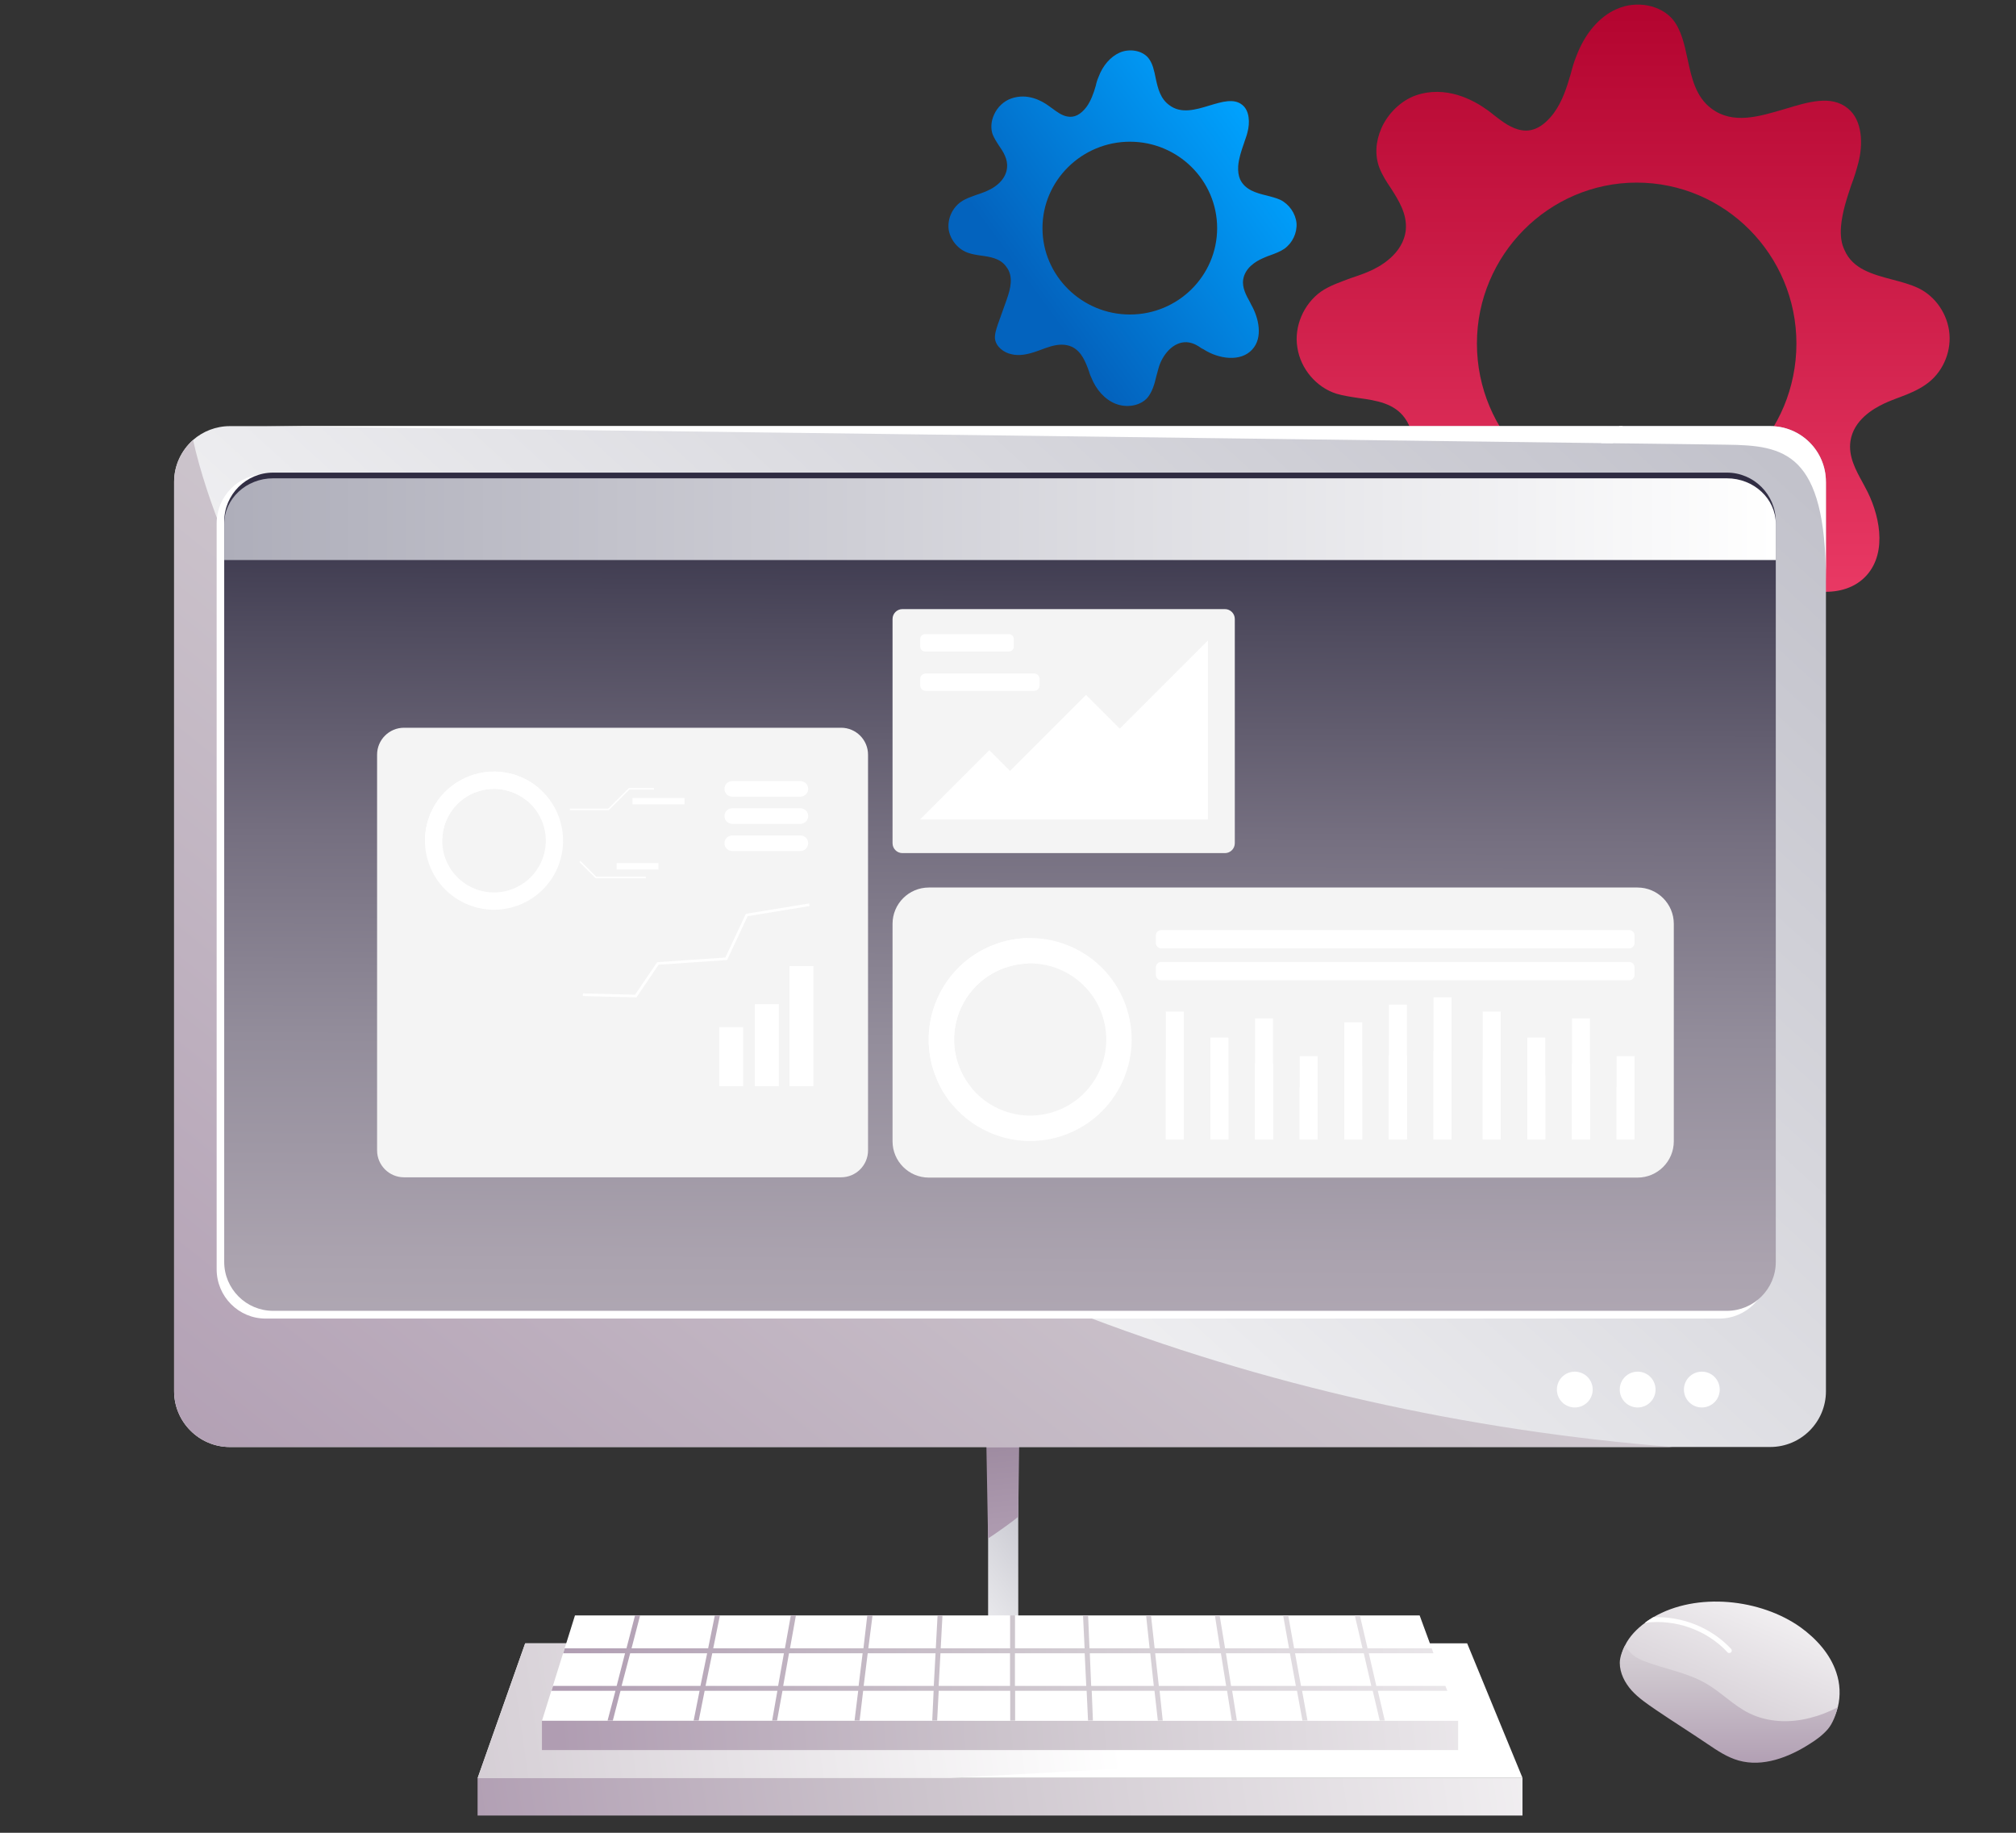
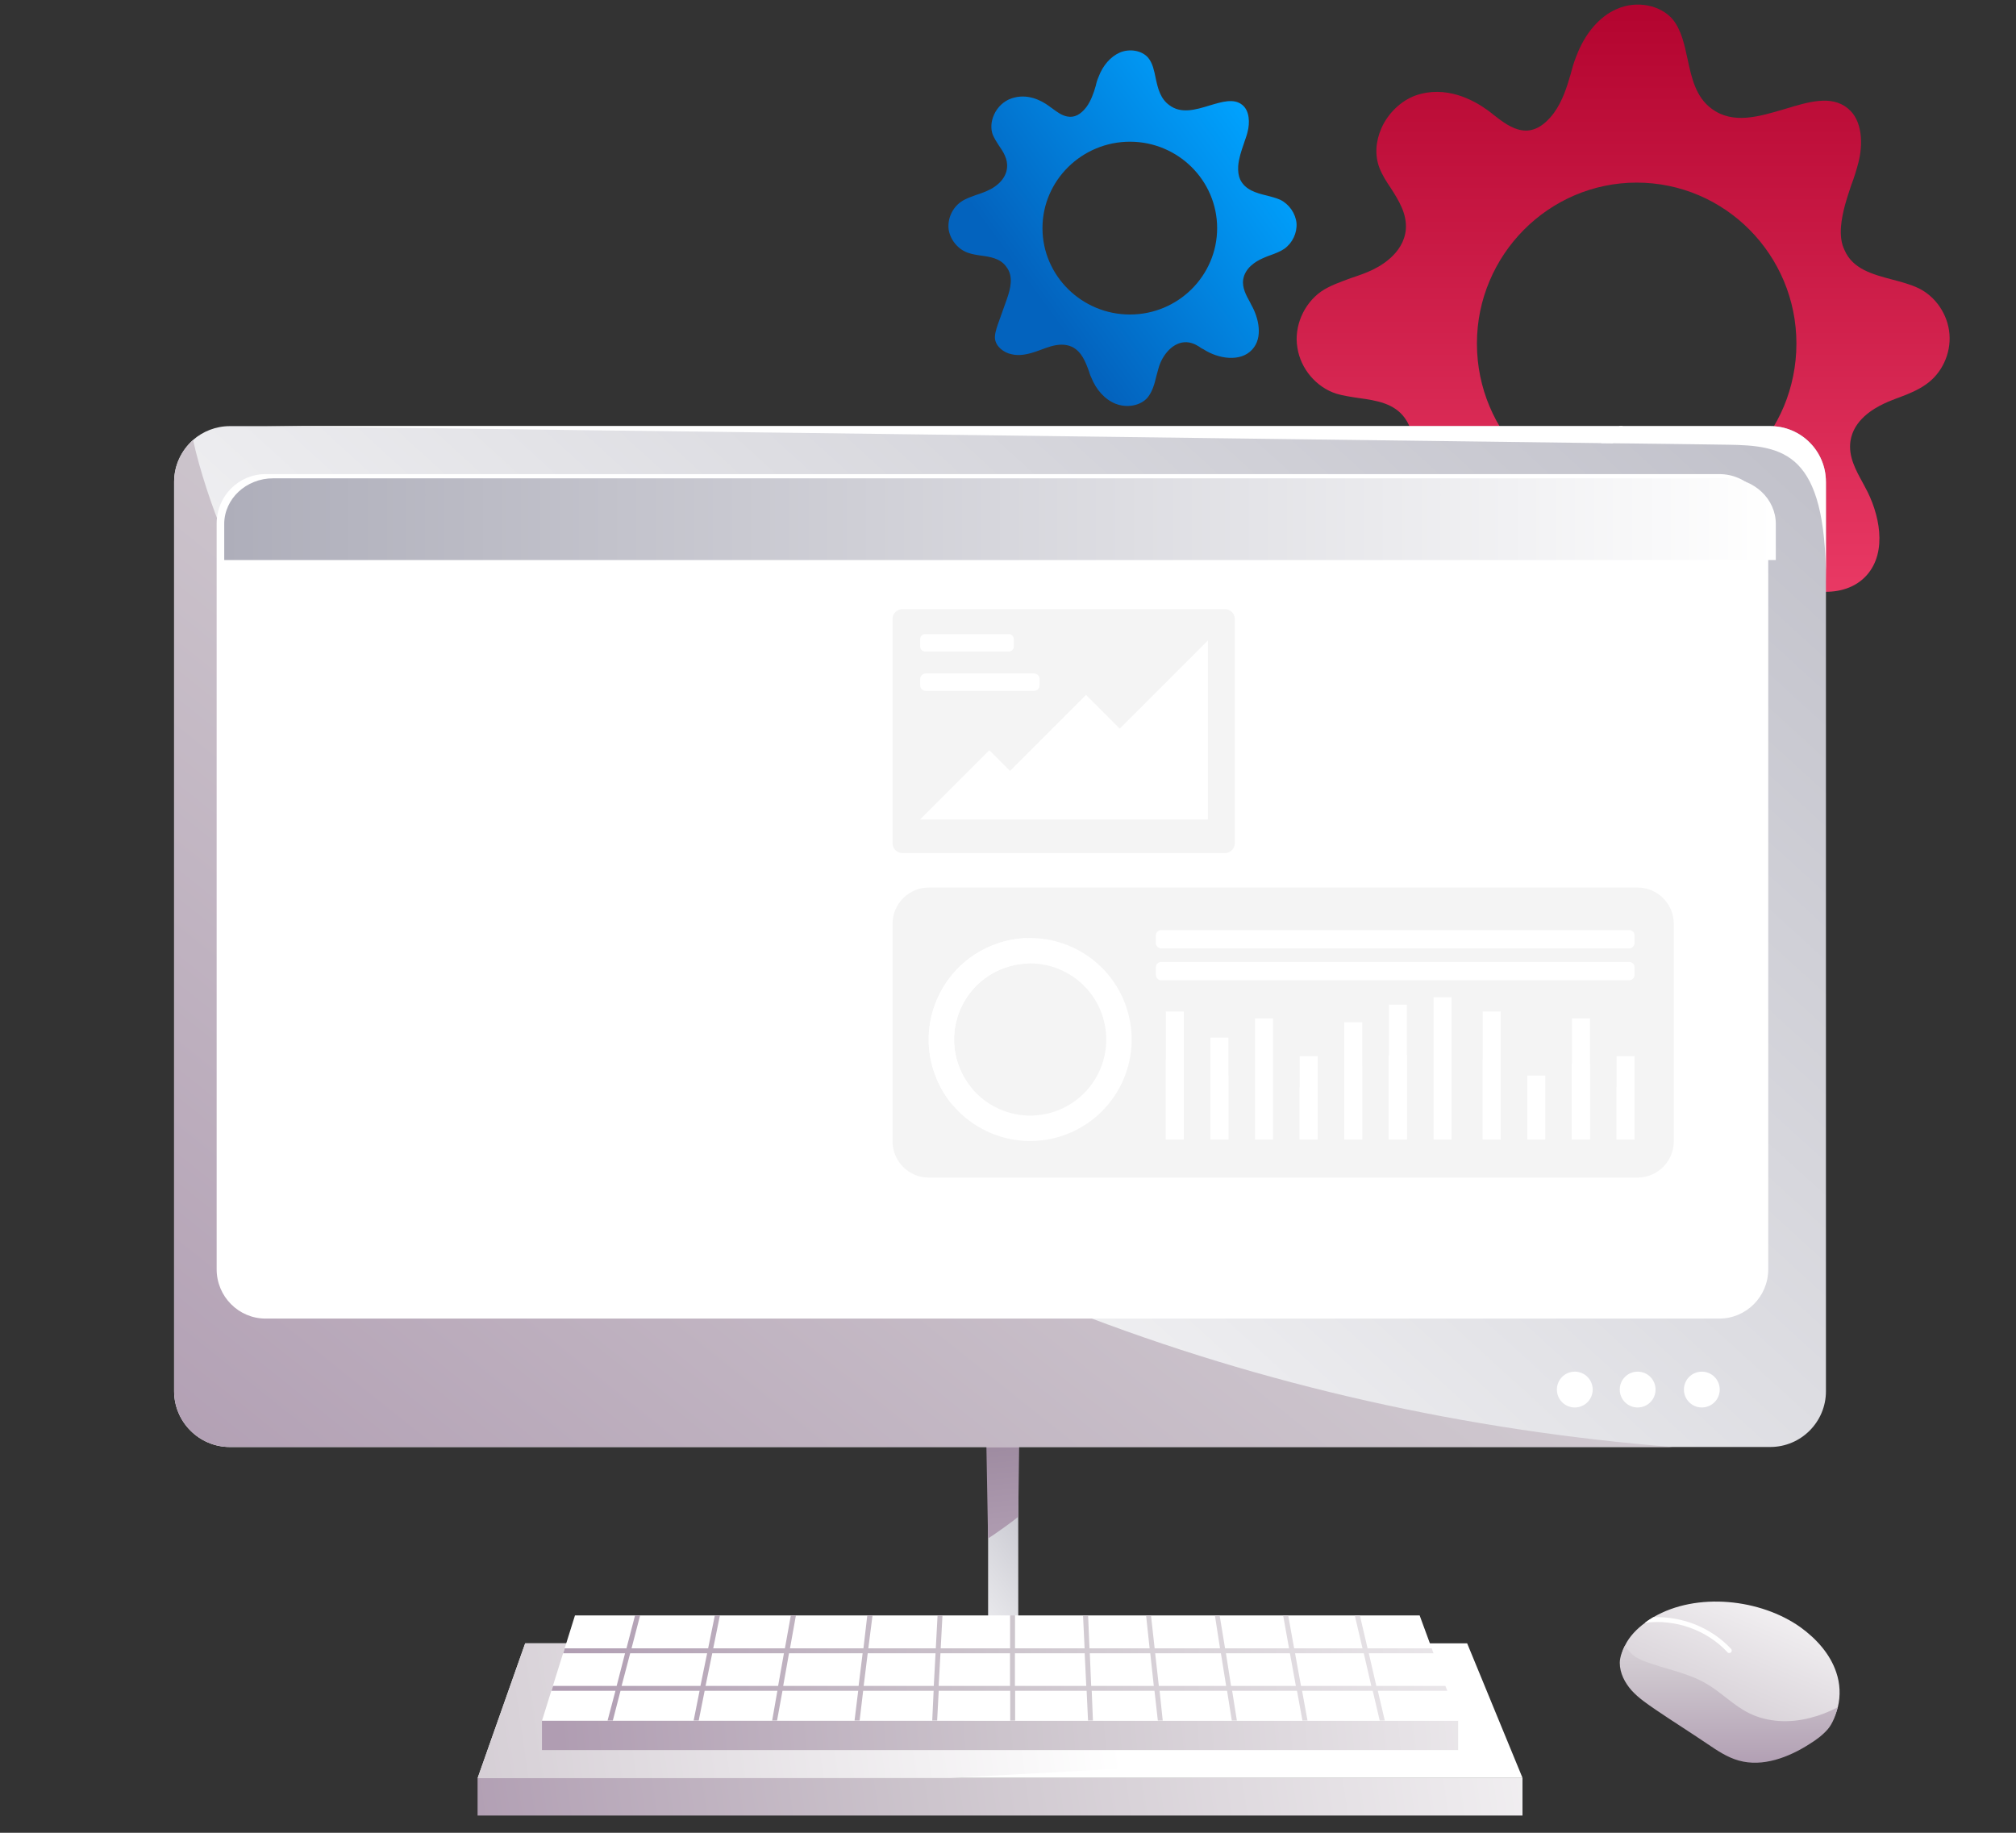
<svg xmlns="http://www.w3.org/2000/svg" width="440" height="400" viewBox="0 0 440 400" fill="none">
  <rect x="0" y="0" width="440" height="400" fill="#333333" stroke="none" />
  <path d="M418.597 62.842C418.19 62.645 417.757 62.47 417.309 62.299C416.86 62.135 416.401 61.98 415.926 61.831C415.45 61.688 414.97 61.549 414.479 61.411C413.988 61.278 413.492 61.145 413.001 61.017C411.945 60.736 410.879 60.454 409.849 60.124C408.815 59.794 407.817 59.416 406.888 58.948C405.964 58.475 405.114 57.911 404.38 57.199C403.647 56.491 403.034 55.64 402.585 54.597C402.411 54.252 402.269 53.88 402.147 53.491C402.031 53.103 401.936 52.688 401.873 52.257C401.809 51.821 401.772 51.369 401.762 50.89C401.751 50.411 401.762 49.917 401.809 49.396C401.873 48.614 401.989 47.837 402.137 47.071C402.285 46.3 402.469 45.539 402.67 44.789C402.876 44.034 403.103 43.289 403.335 42.555C403.567 41.821 403.81 41.093 404.048 40.38C404.201 39.992 404.343 39.593 404.486 39.194C404.628 38.795 404.76 38.391 404.887 37.981C405.014 37.577 405.141 37.167 405.257 36.752C405.373 36.343 405.489 35.928 405.595 35.518C405.853 34.519 406.043 33.444 406.128 32.343C406.212 31.247 406.196 30.13 406.048 29.056C405.895 27.982 405.61 26.955 405.162 26.029C404.708 25.104 404.09 24.285 403.272 23.636C402.369 22.897 401.377 22.445 400.321 22.2C399.265 21.955 398.141 21.923 396.963 22.03C395.791 22.136 394.567 22.386 393.315 22.705C392.064 23.024 390.782 23.418 389.493 23.806C388.095 24.216 386.69 24.636 385.297 24.976C383.903 25.317 382.525 25.577 381.174 25.684C379.822 25.785 378.503 25.732 377.23 25.428C375.958 25.131 374.728 24.588 373.567 23.721C372.706 23.093 371.999 22.354 371.413 21.54C370.827 20.727 370.357 19.828 369.972 18.886C369.586 17.945 369.275 16.95 369.016 15.939C368.752 14.929 368.53 13.897 368.314 12.881C368.14 12.078 367.971 11.28 367.781 10.503C367.591 9.722 367.385 8.961 367.142 8.232C366.899 7.498 366.625 6.796 366.292 6.137C365.965 5.477 365.58 4.86 365.131 4.296C364.466 3.493 363.637 2.828 362.697 2.307C361.763 1.786 360.723 1.419 359.63 1.206C358.537 0.993 357.397 0.945 356.257 1.062C355.116 1.185 353.982 1.477 352.905 1.951C351.939 2.36 351.009 2.908 350.138 3.578C349.267 4.243 348.449 5.025 347.694 5.913C346.939 6.796 346.253 7.78 345.641 8.849C345.028 9.918 344.49 11.067 344.036 12.28C343.904 12.583 343.788 12.892 343.677 13.205C343.566 13.519 343.466 13.838 343.365 14.158C343.265 14.477 343.175 14.801 343.086 15.126C342.996 15.45 342.911 15.774 342.827 16.099C342.61 16.838 342.389 17.578 342.151 18.317C341.914 19.056 341.655 19.796 341.365 20.519C341.074 21.248 340.752 21.96 340.383 22.657C340.013 23.354 339.601 24.029 339.126 24.684C338.567 25.423 338.002 26.051 337.432 26.572C336.862 27.093 336.281 27.508 335.695 27.817C335.109 28.125 334.512 28.327 333.911 28.428C333.309 28.529 332.691 28.524 332.068 28.412C331.53 28.327 331.002 28.168 330.485 27.96C329.967 27.747 329.46 27.487 328.959 27.189C328.457 26.891 327.966 26.556 327.481 26.205C326.995 25.854 326.515 25.487 326.045 25.115C325.939 25.029 325.823 24.934 325.707 24.838C325.591 24.742 325.47 24.646 325.343 24.551C325.221 24.455 325.095 24.354 324.963 24.258C324.836 24.163 324.704 24.072 324.577 23.982C323.822 23.439 322.883 22.827 321.79 22.248C320.697 21.668 319.457 21.131 318.1 20.726C316.743 20.328 315.276 20.067 313.729 20.051C312.182 20.035 310.567 20.269 308.909 20.854C308.133 21.136 307.373 21.514 306.65 21.976C305.927 22.439 305.235 22.982 304.591 23.599C303.952 24.21 303.361 24.891 302.838 25.625C302.316 26.359 301.867 27.146 301.503 27.971C301.181 28.71 300.927 29.45 300.743 30.194C300.563 30.933 300.452 31.673 300.415 32.407C300.378 33.141 300.415 33.864 300.521 34.572C300.632 35.279 300.811 35.976 301.07 36.646C301.223 37.034 301.392 37.423 301.582 37.8C301.772 38.178 301.973 38.556 302.189 38.923C302.405 39.29 302.632 39.657 302.859 40.013C303.092 40.369 303.329 40.72 303.562 41.071C303.994 41.742 304.427 42.428 304.834 43.13C305.24 43.832 305.62 44.55 305.937 45.289C306.254 46.034 306.513 46.8 306.671 47.598C306.829 48.396 306.898 49.225 306.829 50.092C306.703 51.438 306.27 52.624 305.663 53.667C305.056 54.704 304.264 55.597 303.419 56.353C302.574 57.108 301.672 57.72 300.838 58.209C300.003 58.693 299.233 59.055 298.652 59.294C298.351 59.427 298.045 59.55 297.734 59.672C297.422 59.794 297.111 59.911 296.789 60.023C296.472 60.135 296.15 60.246 295.828 60.358C295.506 60.47 295.184 60.576 294.862 60.682C294.281 60.901 293.7 61.113 293.125 61.326C292.55 61.544 291.985 61.762 291.43 61.996C290.876 62.23 290.338 62.475 289.815 62.746C289.292 63.017 288.796 63.31 288.321 63.634C287.376 64.305 286.531 65.118 285.808 66.033C285.085 66.948 284.483 67.959 284.029 69.033C283.57 70.108 283.258 71.24 283.105 72.389C282.952 73.544 282.963 74.714 283.158 75.863C283.332 77.012 283.675 78.129 284.161 79.182C284.647 80.23 285.28 81.214 286.03 82.102C286.78 82.985 287.64 83.767 288.59 84.416C289.54 85.064 290.58 85.58 291.678 85.926C292.043 86.032 292.428 86.134 292.819 86.224C293.215 86.314 293.621 86.394 294.033 86.469C294.45 86.543 294.872 86.618 295.295 86.681C295.722 86.751 296.15 86.814 296.583 86.878C297.528 87.006 298.488 87.144 299.428 87.325C300.368 87.506 301.292 87.735 302.168 88.048C303.044 88.362 303.878 88.766 304.633 89.293C305.393 89.82 306.074 90.479 306.655 91.304C307.32 92.234 307.753 93.234 308.001 94.277C308.249 95.319 308.307 96.404 308.239 97.516C308.17 98.628 307.97 99.761 307.684 100.904C307.405 102.043 307.04 103.186 306.655 104.314L305.752 106.915L304.85 109.516L303.947 112.117L303.044 114.718C302.891 115.196 302.738 115.68 302.59 116.175C302.442 116.67 302.305 117.17 302.194 117.675C302.083 118.18 301.994 118.686 301.941 119.191C301.893 119.696 301.883 120.201 301.925 120.701C302.01 121.611 302.289 122.457 302.712 123.228C303.134 123.994 303.699 124.685 304.353 125.292C305.008 125.893 305.758 126.403 306.544 126.818C307.331 127.233 308.16 127.536 308.978 127.733C309.754 127.909 310.556 128.004 311.39 128.026C312.23 128.047 313.101 127.999 314.014 127.871C314.927 127.749 315.888 127.547 316.896 127.281C317.905 127.01 318.966 126.669 320.085 126.26L320.344 126.153L320.602 126.047L320.861 125.941L321.12 125.834C321.785 125.595 322.466 125.345 323.152 125.106C323.838 124.866 324.53 124.637 325.232 124.435C325.929 124.233 326.636 124.063 327.344 123.946C328.051 123.824 328.764 123.755 329.471 123.755C329.793 123.755 330.12 123.771 330.453 123.802C330.785 123.834 331.118 123.888 331.451 123.957C331.783 124.026 332.116 124.116 332.448 124.228C332.781 124.34 333.108 124.467 333.43 124.622C334.375 125.079 335.183 125.685 335.885 126.398C336.582 127.111 337.173 127.93 337.685 128.808C338.197 129.685 338.63 130.621 339.015 131.573C339.401 132.525 339.739 133.488 340.061 134.424C340.124 134.642 340.198 134.855 340.267 135.057C340.341 135.265 340.414 135.462 340.488 135.658C340.562 135.855 340.641 136.041 340.71 136.227C340.784 136.414 340.853 136.589 340.916 136.765C341.433 138.11 342.051 139.371 342.758 140.541C343.466 141.706 344.258 142.78 345.123 143.738C345.989 144.695 346.929 145.546 347.926 146.27C348.924 146.993 349.98 147.589 351.078 148.046C352.303 148.567 353.586 148.887 354.863 149.014C356.141 149.147 357.418 149.083 358.643 148.844C359.862 148.605 361.029 148.19 362.085 147.605C363.135 147.02 364.08 146.264 364.856 145.355C365.374 144.748 365.807 144.094 366.187 143.397C366.561 142.701 366.878 141.967 367.158 141.201C367.438 140.435 367.681 139.642 367.908 138.828C368.135 138.015 368.346 137.18 368.557 136.334C368.641 135.988 368.731 135.642 368.816 135.291C368.905 134.946 368.99 134.6 369.085 134.249C369.175 133.903 369.27 133.557 369.37 133.206C369.47 132.861 369.57 132.515 369.676 132.164C370.109 130.818 370.716 129.494 371.466 128.286C372.215 127.074 373.113 125.973 374.121 125.074C375.129 124.175 376.243 123.473 377.436 123.063C378.629 122.654 379.902 122.537 381.211 122.797C381.686 122.882 382.135 123.015 382.573 123.175C383.006 123.334 383.423 123.526 383.829 123.739C384.23 123.951 384.621 124.18 385.006 124.419C385.386 124.659 385.756 124.898 386.125 125.137L386.3 125.244L386.474 125.35L386.648 125.457L386.822 125.563C388.395 126.584 390.159 127.435 392.001 128.052C393.843 128.669 395.754 129.058 397.628 129.143C399.503 129.228 401.329 129.02 402.997 128.441C404.665 127.866 406.17 126.93 407.4 125.563C408.561 124.26 409.316 122.76 409.744 121.148C410.171 119.542 410.272 117.824 410.134 116.095C409.997 114.367 409.612 112.622 409.073 110.957C408.535 109.292 407.833 107.713 407.057 106.303L406.93 106.064L406.803 105.824L406.671 105.585L406.545 105.346C406.18 104.675 405.795 103.979 405.436 103.266C405.077 102.548 404.739 101.814 404.465 101.053C404.19 100.293 403.979 99.516 403.868 98.713C403.757 97.91 403.747 97.085 403.874 96.24C404.048 95.112 404.438 94.107 404.966 93.219C405.494 92.33 406.165 91.559 406.883 90.894C407.606 90.229 408.377 89.665 409.126 89.203C409.871 88.74 410.588 88.368 411.19 88.086C411.47 87.953 411.75 87.83 412.03 87.708C412.309 87.586 412.594 87.469 412.88 87.357C413.165 87.245 413.455 87.134 413.745 87.022C414.036 86.91 414.331 86.804 414.632 86.692C415.15 86.495 415.656 86.304 416.147 86.102C416.643 85.9 417.124 85.692 417.599 85.469C418.074 85.245 418.533 85.011 418.987 84.756C419.441 84.501 419.88 84.224 420.312 83.921C421.194 83.314 421.981 82.586 422.656 81.772C423.332 80.958 423.902 80.054 424.346 79.097C424.794 78.139 425.116 77.118 425.312 76.075C425.502 75.033 425.565 73.964 425.475 72.9C425.391 71.836 425.159 70.794 424.8 69.788C424.441 68.788 423.955 67.836 423.358 66.954C422.762 66.076 422.054 65.273 421.252 64.576C420.45 63.879 419.558 63.289 418.591 62.831L418.597 62.842ZM357.212 110.207C352.414 110.207 347.831 109.218 343.666 107.436C339.496 105.654 335.737 103.069 332.58 99.883C329.423 96.697 326.863 92.899 325.095 88.687C323.326 84.474 322.344 79.841 322.344 74.985C322.344 70.129 323.321 65.533 325.095 61.337C326.863 57.135 329.423 53.348 332.58 50.167C335.737 46.986 339.496 44.406 343.666 42.625C347.837 40.843 352.414 39.853 357.212 39.853C362.011 39.853 366.625 40.843 370.795 42.625C374.966 44.406 378.724 46.986 381.876 50.167C385.027 53.348 387.577 57.135 389.34 61.337C391.104 65.539 392.075 70.15 392.075 74.985C392.075 79.82 391.098 84.474 389.34 88.687C387.577 92.899 385.027 96.697 381.876 99.883C378.724 103.069 374.966 105.654 370.795 107.436C366.619 109.218 362.032 110.207 357.212 110.207Z" fill="url(#paint0_linear_404_1759)" />
  <path d="M401.105 372.577C400.999 372.987 400.875 373.393 400.73 373.789C400.585 374.185 400.42 374.57 400.234 374.946C400.048 375.321 399.838 375.686 399.608 376.037C399.377 376.388 399.122 376.729 398.847 377.053C398.571 377.37 398.279 377.666 397.976 377.951C397.673 378.237 397.356 378.506 397.032 378.764C396.705 379.022 396.371 379.27 396.03 379.504C395.69 379.742 395.338 379.969 394.984 380.189C393.827 380.937 392.608 381.639 391.348 382.248C390.088 382.861 388.786 383.381 387.464 383.76C386.142 384.139 384.799 384.38 383.456 384.431C382.114 384.483 380.774 384.349 379.452 383.973C378.839 383.801 378.244 383.581 377.662 383.326C377.08 383.071 376.512 382.779 375.951 382.462C375.393 382.145 374.842 381.808 374.298 381.456C373.754 381.105 373.217 380.74 372.68 380.379C371.754 379.749 370.824 379.119 369.898 378.492C368.972 377.865 368.042 377.239 367.116 376.612C366.19 375.985 365.26 375.359 364.334 374.732C363.408 374.106 362.478 373.476 361.552 372.845C361.094 372.529 360.633 372.215 360.175 371.892C359.717 371.568 359.266 371.241 358.822 370.904C358.381 370.563 357.947 370.212 357.534 369.843C357.121 369.475 356.721 369.086 356.35 368.676C355.978 368.256 355.626 367.808 355.313 367.34C355 366.872 354.721 366.379 354.49 365.87C354.26 365.36 354.074 364.834 353.946 364.293C353.819 363.752 353.75 363.198 353.75 362.633C353.75 362.317 353.771 362.007 353.812 361.7C353.853 361.394 353.915 361.094 353.994 360.802C354.074 360.509 354.17 360.22 354.284 359.938C354.397 359.655 354.525 359.38 354.669 359.115C354.907 358.619 355.193 358.14 355.513 357.682C355.833 357.224 356.184 356.787 356.563 356.374C356.942 355.961 357.341 355.568 357.758 355.203C358.171 354.838 358.601 354.494 359.032 354.181C359.052 354.16 359.069 354.143 359.09 354.126C359.111 354.108 359.128 354.088 359.149 354.074C359.169 354.057 359.187 354.043 359.207 354.029C359.228 354.016 359.245 354.005 359.266 353.995C359.39 353.898 359.517 353.809 359.644 353.719C359.772 353.633 359.903 353.547 360.034 353.465C360.164 353.382 360.299 353.299 360.429 353.217C360.564 353.134 360.698 353.051 360.829 352.965C363.211 351.568 365.869 350.624 368.651 350.084C371.437 349.546 374.343 349.416 377.225 349.65C380.106 349.887 382.961 350.49 385.632 351.419C388.308 352.349 390.8 353.602 392.963 355.145C393.823 355.768 394.657 356.439 395.445 357.166C396.233 357.889 396.977 358.664 397.652 359.486C398.33 360.309 398.94 361.18 399.467 362.096C399.993 363.012 400.431 363.973 400.768 364.978C400.978 365.591 401.143 366.218 401.264 366.851C401.384 367.485 401.457 368.129 401.488 368.769C401.515 369.413 401.498 370.057 401.436 370.697C401.374 371.337 401.267 371.971 401.112 372.591L401.105 372.577Z" fill="url(#paint1_linear_404_1759)" />
  <path d="M377.808 360.606C377.781 360.633 377.75 360.657 377.715 360.678C377.684 360.699 377.65 360.712 377.615 360.726C377.581 360.736 377.55 360.747 377.515 360.75C377.484 360.757 377.453 360.757 377.422 360.757C377.385 360.757 377.347 360.757 377.309 360.75C377.271 360.743 377.237 360.736 377.202 360.726C377.168 360.716 377.137 360.699 377.109 360.678C377.082 360.657 377.058 360.633 377.037 360.606C375.897 359.38 374.616 358.313 373.225 357.411C371.838 356.508 370.344 355.779 368.787 355.224C367.231 354.673 365.609 354.302 363.971 354.122C362.332 353.943 360.665 353.957 359.02 354.178C359.04 354.157 359.057 354.14 359.078 354.122C359.099 354.105 359.116 354.085 359.137 354.071C359.157 354.054 359.174 354.04 359.195 354.026C359.216 354.012 359.233 354.002 359.254 353.992C359.378 353.895 359.505 353.806 359.632 353.716C359.76 353.63 359.891 353.544 360.021 353.461C360.152 353.379 360.287 353.296 360.417 353.214C360.552 353.131 360.686 353.048 360.817 352.962C362.394 352.897 363.974 353.003 365.527 353.275C367.076 353.547 368.598 353.981 370.058 354.57C371.518 355.159 372.912 355.899 374.214 356.784C375.515 357.669 376.724 358.691 377.805 359.852C377.863 359.91 377.905 359.972 377.929 360.041C377.953 360.11 377.966 360.179 377.963 360.248C377.96 360.316 377.946 360.385 377.918 360.447C377.891 360.509 377.853 360.568 377.805 360.616L377.808 360.606Z" fill="white" />
  <path d="M401.106 372.577C400.999 372.987 400.879 373.417 400.741 373.844C400.6 374.275 400.442 374.705 400.263 375.128C400.083 375.549 399.88 375.962 399.657 376.347C399.429 376.733 399.181 377.098 398.903 377.422C398.624 377.738 398.334 378.034 398.031 378.32C397.728 378.606 397.412 378.874 397.088 379.133C396.764 379.391 396.427 379.639 396.086 379.873C395.745 380.111 395.394 380.338 395.043 380.558C393.886 381.305 392.664 382.001 391.397 382.6C390.13 383.199 388.821 383.705 387.496 384.07C386.167 384.435 384.817 384.662 383.471 384.704C382.125 384.745 380.778 384.6 379.46 384.228C378.847 384.056 378.251 383.836 377.669 383.581C377.088 383.326 376.519 383.034 375.958 382.717C375.4 382.4 374.85 382.063 374.306 381.712C373.762 381.36 373.224 380.995 372.687 380.634C371.761 380.004 370.818 379.374 369.867 378.751C368.917 378.124 367.964 377.501 367.006 376.878C366.049 376.254 365.092 375.631 364.145 375.005C363.195 374.378 362.255 373.751 361.325 373.121C360.867 372.804 360.406 372.491 359.948 372.167C359.49 371.844 359.039 371.517 358.595 371.179C358.154 370.838 357.72 370.487 357.307 370.119C356.894 369.75 356.495 369.361 356.123 368.952C355.751 368.532 355.4 368.084 355.087 367.616C354.773 367.148 354.494 366.655 354.264 366.146C354.033 365.636 353.847 365.109 353.72 364.569C353.592 364.028 353.523 363.474 353.523 362.909C353.523 362.592 353.558 362.265 353.623 361.935C353.685 361.604 353.775 361.27 353.885 360.943C353.995 360.616 354.119 360.292 354.253 359.986C354.388 359.68 354.532 359.387 354.673 359.118C354.921 359.549 355.183 359.931 355.469 360.275C355.755 360.62 356.061 360.926 356.405 361.201C356.75 361.48 357.128 361.728 357.559 361.955C357.986 362.186 358.464 362.396 358.998 362.596C360.107 363.016 361.239 363.381 362.379 363.725C363.519 364.069 364.665 364.397 365.801 364.748C366.937 365.095 368.063 365.467 369.158 365.898C370.257 366.328 371.324 366.82 372.346 367.416C373.18 367.895 373.968 368.435 374.743 369.003C375.514 369.571 376.272 370.167 377.029 370.756C377.786 371.345 378.547 371.926 379.336 372.464C380.124 373.004 380.937 373.5 381.798 373.92C382.81 374.416 383.867 374.801 384.951 375.077C386.036 375.352 387.145 375.524 388.264 375.6C389.383 375.676 390.512 375.652 391.634 375.542C392.757 375.431 393.869 375.232 394.96 374.956C395.497 374.822 396.028 374.671 396.551 374.505C397.078 374.34 397.598 374.154 398.111 373.958C398.624 373.758 399.133 373.545 399.636 373.317C400.139 373.09 400.631 372.846 401.12 372.588L401.106 372.577Z" fill="url(#paint2_linear_404_1759)" />
  <path d="M222.24 312.094V322.385V332.676V342.967V353.255H220.594H218.948H217.302H215.66V342.967V332.676V322.385V312.094H217.302H218.948H220.594H222.24Z" fill="url(#paint3_linear_404_1759)" />
  <path d="M222.481 312.094L222.419 316.828L222.357 321.562L222.295 326.296L222.233 331.03C221.988 331.23 221.744 331.426 221.496 331.619C221.251 331.812 221.004 332.001 220.756 332.187C220.508 332.373 220.26 332.559 220.005 332.741C219.754 332.924 219.499 333.106 219.244 333.289C218.951 333.499 218.659 333.709 218.359 333.919C218.063 334.129 217.764 334.339 217.464 334.546C217.165 334.752 216.862 334.959 216.559 335.165C216.256 335.372 215.953 335.575 215.65 335.775L215.543 329.856L215.436 323.938L215.329 318.019L215.223 312.1H222.481V312.094Z" fill="url(#paint4_linear_404_1759)" />
  <path d="M398.519 105.168V303.637C398.519 305.311 398.178 306.908 397.566 308.361C396.953 309.814 396.061 311.126 394.963 312.228C393.864 313.33 392.552 314.225 391.096 314.841C389.64 315.457 388.039 315.802 386.355 315.802H50.164C48.491 315.802 46.893 315.461 45.44 314.841C43.987 314.225 42.676 313.33 41.574 312.228C40.472 311.126 39.577 309.814 38.961 308.361C38.344 306.908 38 305.311 38 303.637V105.168C38 104.259 38.1 103.374 38.289 102.523C38.479 101.673 38.758 100.854 39.119 100.079C39.477 99.304 39.914 98.574 40.42 97.892C40.927 97.214 41.502 96.588 42.132 96.023C42.669 95.555 43.247 95.131 43.86 94.759C44.476 94.388 45.124 94.071 45.805 93.809C46.484 93.547 47.193 93.348 47.923 93.21C48.653 93.072 49.403 93 50.168 93H386.358C388.042 93 389.643 93.341 391.1 93.954C392.556 94.567 393.868 95.458 394.966 96.557C396.064 97.655 396.956 98.967 397.569 100.423C398.185 101.88 398.523 103.481 398.523 105.164L398.519 105.168Z" fill="url(#paint5_linear_404_1759)" />
  <path d="M365.046 315.805H50.164C48.491 315.805 46.893 315.464 45.44 314.844C43.987 314.228 42.676 313.333 41.574 312.231C40.472 311.129 39.577 309.817 38.961 308.364C38.344 306.911 38 305.314 38 303.641V105.171C38 104.262 38.1 103.377 38.289 102.527C38.479 101.676 38.758 100.857 39.119 100.082C39.477 99.307 39.914 98.577 40.42 97.896C40.927 97.217 41.502 96.591 42.132 96.026C42.535 97.806 42.986 99.583 43.481 101.359C43.977 103.133 44.518 104.906 45.093 106.668C45.668 108.431 46.284 110.184 46.924 111.926C47.568 113.668 48.243 115.397 48.942 117.108V275.411C48.942 276.885 49.242 278.286 49.782 279.563C50.323 280.841 51.104 281.991 52.072 282.955C53.039 283.922 54.189 284.704 55.463 285.244C56.74 285.785 58.142 286.085 59.615 286.085H233.908C244.382 290.168 255.007 293.842 265.756 297.116C276.505 300.387 287.378 303.255 298.344 305.724C309.31 308.192 320.373 310.265 331.501 311.945C342.629 313.625 353.818 314.91 365.05 315.808L365.046 315.805Z" fill="url(#paint6_linear_404_1759)" />
  <path d="M385.927 114.23V277.019C385.927 278.503 385.628 279.918 385.087 281.203C384.547 282.49 383.765 283.647 382.798 284.622C381.83 285.596 380.68 286.381 379.406 286.928C378.129 287.472 376.728 287.775 375.254 287.775H57.959C56.485 287.775 55.084 287.476 53.806 286.928C52.529 286.384 51.379 285.596 50.415 284.622C49.447 283.647 48.666 282.49 48.125 281.203C47.585 279.915 47.285 278.503 47.285 277.019V114.23C47.285 112.746 47.585 111.331 48.125 110.046C48.666 108.759 49.447 107.602 50.415 106.627C51.382 105.653 52.532 104.868 53.806 104.321C55.084 103.777 56.485 103.474 57.959 103.474H375.254C376.728 103.474 378.129 103.777 379.406 104.321C380.684 104.865 381.834 105.653 382.798 106.627C383.765 107.602 384.547 108.759 385.087 110.046C385.628 111.334 385.927 112.746 385.927 114.23Z" fill="white" />
-   <path d="M387.572 113.82V275.411C387.572 276.885 387.273 278.286 386.732 279.564C386.192 280.841 385.41 281.991 384.443 282.955C383.475 283.923 382.325 284.704 381.051 285.245C379.774 285.785 378.369 286.085 376.899 286.085H59.607C58.133 286.085 56.732 285.785 55.455 285.245C54.177 284.704 53.027 283.923 52.063 282.955C51.099 281.988 50.314 280.838 49.774 279.564C49.233 278.286 48.934 276.885 48.934 275.411V113.82C48.934 112.346 49.233 110.945 49.774 109.668C50.314 108.39 51.096 107.24 52.063 106.276C53.031 105.312 54.181 104.527 55.455 103.987C56.732 103.446 58.137 103.146 59.607 103.146H376.899C378.373 103.146 379.774 103.446 381.051 103.987C382.329 104.527 383.479 105.309 384.443 106.276C385.41 107.244 386.192 108.394 386.732 109.668C387.273 110.945 387.572 112.346 387.572 113.82Z" fill="url(#paint7_linear_404_1759)" />
  <path d="M367.523 303.269C367.523 303.809 367.634 304.322 367.83 304.791C368.026 305.259 368.315 305.679 368.667 306.034C369.021 306.388 369.441 306.674 369.909 306.87C370.378 307.067 370.891 307.177 371.431 307.177C371.972 307.177 372.485 307.067 372.953 306.87C373.421 306.674 373.841 306.385 374.196 306.034C374.551 305.679 374.836 305.259 375.033 304.791C375.229 304.322 375.339 303.809 375.339 303.269C375.339 302.728 375.229 302.215 375.033 301.747C374.836 301.279 374.547 300.859 374.196 300.504C373.841 300.149 373.421 299.864 372.953 299.667C372.485 299.471 371.972 299.361 371.431 299.361C370.891 299.361 370.378 299.471 369.909 299.667C369.441 299.864 369.021 300.149 368.667 300.504C368.312 300.859 368.026 301.279 367.83 301.747C367.634 302.215 367.523 302.728 367.523 303.269Z" fill="white" />
  <path d="M353.516 303.269C353.516 303.809 353.626 304.322 353.822 304.791C354.018 305.259 354.308 305.679 354.659 306.034C355.01 306.388 355.433 306.674 355.902 306.87C356.37 307.067 356.883 307.177 357.423 307.177C357.964 307.177 358.477 307.067 358.945 306.87C359.414 306.674 359.834 306.385 360.188 306.034C360.543 305.679 360.829 305.259 361.025 304.791C361.221 304.322 361.331 303.809 361.331 303.269C361.331 302.728 361.221 302.215 361.025 301.747C360.829 301.279 360.539 300.859 360.188 300.504C359.834 300.149 359.414 299.864 358.945 299.667C358.477 299.471 357.964 299.361 357.423 299.361C356.883 299.361 356.37 299.471 355.902 299.667C355.433 299.864 355.013 300.149 354.659 300.504C354.304 300.859 354.018 301.279 353.822 301.747C353.626 302.215 353.516 302.728 353.516 303.269Z" fill="white" />
  <path d="M339.797 303.269C339.797 303.809 339.907 304.322 340.103 304.791C340.3 305.259 340.589 305.679 340.94 306.034C341.291 306.388 341.715 306.674 342.183 306.87C342.651 307.067 343.164 307.177 343.705 307.177C344.245 307.177 344.758 307.067 345.227 306.87C345.695 306.674 346.115 306.385 346.469 306.034C346.824 305.679 347.11 305.259 347.306 304.791C347.502 304.322 347.613 303.809 347.613 303.269C347.613 302.728 347.502 302.215 347.306 301.747C347.11 301.279 346.821 300.859 346.469 300.504C346.115 300.149 345.695 299.864 345.227 299.667C344.758 299.471 344.245 299.361 343.705 299.361C343.164 299.361 342.651 299.471 342.183 299.667C341.715 299.864 341.295 300.149 340.94 300.504C340.585 300.859 340.3 301.279 340.103 301.747C339.907 302.215 339.797 302.728 339.797 303.269Z" fill="white" />
  <path d="M58.039 93.003H354.177C353.978 93.272 353.781 93.561 353.588 93.868C353.399 94.174 353.213 94.491 353.034 94.814C352.855 95.138 352.683 95.469 352.514 95.792C352.349 96.116 352.187 96.436 352.036 96.743C326.778 96.419 295.773 96.019 263.474 95.61C231.175 95.197 197.585 94.77 167.149 94.384C136.712 93.999 109.437 93.651 89.766 93.403C70.097 93.155 58.039 93 58.039 93V93.003Z" fill="white" />
  <path d="M398.517 105.168V126.859C398.517 119.811 397.949 114.433 396.899 110.329C395.849 106.225 394.32 103.395 392.402 101.442C390.481 99.49 388.171 98.412 385.557 97.813C382.944 97.214 380.031 97.094 376.902 97.056C374.96 97.028 372.925 96.997 370.801 96.97C368.676 96.942 366.466 96.911 364.169 96.884C361.873 96.856 359.494 96.825 357.035 96.798C354.577 96.77 352.04 96.739 349.43 96.712C349.715 96.367 350.015 96.033 350.328 95.706C350.638 95.379 350.965 95.062 351.299 94.756C351.637 94.446 351.988 94.147 352.349 93.854C352.714 93.561 353.09 93.275 353.482 93H386.342C388.026 93 389.627 93.341 391.083 93.954C392.54 94.567 393.852 95.458 394.95 96.557C396.048 97.655 396.94 98.967 397.553 100.423C398.169 101.88 398.507 103.481 398.507 105.164L398.517 105.168Z" fill="white" />
  <path d="M387.58 114.367V122.231H48.938V114.367C48.938 112.99 49.237 111.682 49.778 110.487C50.318 109.296 51.1 108.222 52.067 107.316C53.035 106.414 54.185 105.684 55.459 105.178C56.736 104.672 58.137 104.393 59.611 104.393H376.906C378.38 104.393 379.781 104.672 381.059 105.178C382.336 105.684 383.486 106.414 384.45 107.316C385.418 108.218 386.199 109.292 386.74 110.487C387.28 111.678 387.58 112.99 387.58 114.367Z" fill="url(#paint8_linear_404_1759)" />
  <path d="M332.29 388.022H275.277H218.264H161.247H104.234V390.078V392.13V394.185V396.237H161.247H218.264H275.277H332.29V394.185V392.13V390.078V388.022Z" fill="url(#paint9_linear_404_1759)" />
  <path d="M332.3 388.029H275.29H218.277H161.267H104.258L106.847 380.685L109.44 373.341L112.032 365.994L114.625 358.65H166.022H217.416H268.814H320.211L323.234 365.994L326.254 373.341L329.277 380.685L332.3 388.029Z" fill="white" />
  <path d="M318.259 381.949L290.581 383.467L262.902 384.989L235.227 386.511L207.549 388.029H181.726H155.903H130.081H104.258L106.847 380.685L109.44 373.341L112.032 365.994L114.625 358.65H118.842H123.06H127.278H131.496L129.85 361.559L128.204 364.465L126.558 367.371L124.916 370.281L173.253 373.197L221.586 376.113L269.923 379.033L318.259 381.949Z" fill="url(#paint10_linear_404_1759)" />
  <path d="M318.246 375.528H268.256H218.267H168.278H118.285V377.136V378.74V380.345V381.949H168.278H218.267H268.256H318.246V380.345V378.74V377.136V375.528Z" fill="url(#paint11_linear_404_1759)" />
  <path d="M318.261 375.521H268.272H218.279H168.29H118.297L118.806 373.896L119.313 372.271L119.819 370.642L120.325 369.017L120.411 368.748L120.497 368.483L120.583 368.215L120.669 367.946L121.223 366.166L121.781 364.39L122.336 362.61L122.89 360.829L122.976 360.564L123.062 360.296L123.148 360.027L123.234 359.759L123.799 357.961L124.363 356.164L124.925 354.367L125.489 352.566H171.578H217.669H263.758H309.846L310.504 354.367L311.165 356.164L311.826 357.961L312.484 359.759L312.58 360.027L312.676 360.296L312.773 360.564L312.869 360.829L313.516 362.61L314.167 364.39L314.818 366.166L315.469 367.946L315.575 368.215L315.679 368.483L315.785 368.748L315.889 369.017L316.484 370.642L317.077 372.271L317.669 373.896L318.261 375.521Z" fill="white" />
  <path d="M315.889 369.017L315.782 368.748L315.675 368.48L315.569 368.211L315.462 367.943H300.388L299.979 366.163L299.569 364.383L299.159 362.603L298.749 360.823H312.866L312.769 360.554L312.673 360.285L312.577 360.017L312.48 359.748H298.477L298.057 357.951L297.637 356.154L297.217 354.357L296.797 352.559H295.689L296.109 354.357L296.529 356.154L296.949 357.951L297.369 359.748H282.45L282.127 357.951L281.803 356.154L281.479 354.357L281.156 352.559H280.047L280.371 354.357L280.694 356.154L281.018 357.951L281.341 359.748H267.377L267.081 357.951L266.784 356.154L266.488 354.357L266.192 352.559H265.159L265.438 354.357L265.717 356.154L265.996 357.951L266.275 359.748H252.007L251.807 357.951L251.608 356.154L251.408 354.357L251.208 352.559H250.137L250.33 354.357L250.523 356.154L250.716 357.951L250.909 359.748H237.787L237.711 357.951L237.636 356.154L237.56 354.357L237.484 352.559H236.376L236.462 354.357L236.548 356.154L236.634 357.951L236.72 359.748H221.533V352.556H220.462V359.748H205.313L205.409 357.951L205.505 356.154L205.602 354.357L205.698 352.559H204.627L204.531 354.357L204.435 356.154L204.338 357.951L204.242 359.748H189.513L189.743 357.951L189.974 356.154L190.205 354.357L190.435 352.559H189.289L189.079 354.357L188.869 356.154L188.659 357.951L188.449 359.748H172.418L172.742 357.951L173.065 356.154L173.389 354.357L173.712 352.559H172.604L172.28 354.357L171.957 356.154L171.633 357.951L171.309 359.748H155.664L156.029 357.951L156.394 356.154L156.759 354.357L157.124 352.559H156.015L155.65 354.357L155.285 356.154L154.92 357.951L154.556 359.748H137.836L138.304 357.951L138.773 356.154L139.241 354.357L139.709 352.559H138.601L138.132 354.357L137.664 356.154L137.196 357.951L136.728 359.748H123.262L123.176 360.017L123.09 360.285L123.004 360.554L122.918 360.823H136.421L135.963 362.603L135.505 364.383L135.047 366.163L134.589 367.943H120.704L120.618 368.211L120.532 368.48L120.445 368.748L120.359 369.017H134.324L133.894 370.642L133.464 372.267L133.033 373.892L132.603 375.517H133.749L134.169 373.892L134.589 372.267L135.009 370.642L135.429 369.017H152.683L152.359 370.642L152.035 372.267L151.712 373.892L151.388 375.517H152.497L152.82 373.892L153.144 372.267L153.468 370.642L153.791 369.017H169.667L169.381 370.642L169.095 372.267L168.81 373.892L168.524 375.517H169.595L169.891 373.892L170.187 372.267L170.483 370.642L170.779 369.017H187.306L187.106 370.642L186.906 372.267L186.706 373.892L186.507 375.517H187.615L187.808 373.892L188.001 372.267L188.194 370.642L188.387 369.017H203.767L203.691 370.642L203.615 372.267L203.539 373.892L203.464 375.517H204.534L204.621 373.892L204.707 372.267L204.793 370.642L204.879 369.017H220.486V375.521H221.557V369.017H237.164L237.24 370.642L237.316 372.267L237.391 373.892L237.467 375.517H238.538L238.472 373.892L238.407 372.267L238.342 370.642L238.276 369.017H251.972L252.155 370.642L252.337 372.267L252.52 373.892L252.702 375.517H253.773L253.601 373.892L253.429 372.267L253.257 370.642L253.085 369.017H267.814L268.072 370.642L268.33 372.267L268.589 373.892L268.847 375.517H269.955L269.697 373.892L269.439 372.267L269.181 370.642L268.923 369.017H283.077L283.373 370.642L283.669 372.267L283.965 373.892L284.261 375.517H285.37L285.074 373.892L284.778 372.267L284.482 370.642L284.185 369.017H299.603L299.985 370.642L300.368 372.267L300.75 373.892L301.132 375.517H302.241L301.859 373.892L301.476 372.267L301.094 370.642L300.712 369.017H315.937H315.889ZM152.882 367.946H135.667L136.135 366.166L136.604 364.386L137.072 362.606L137.54 360.826H154.335L153.97 362.606L153.605 364.386L153.24 366.166L152.875 367.946H152.882ZM169.829 367.946H153.991L154.356 366.166L154.721 364.386L155.086 362.606L155.451 360.826H171.096L170.779 362.606L170.462 364.386L170.146 366.166L169.829 367.946ZM187.388 367.946H170.937L171.254 366.166L171.571 364.386L171.888 362.606L172.204 360.826H188.273L188.053 362.606L187.832 364.386L187.612 366.166L187.392 367.946H187.388ZM203.801 367.946H188.5L188.721 366.166L188.941 364.386L189.161 362.606L189.382 360.826H204.187L204.09 362.606L203.994 364.386L203.898 366.166L203.801 367.946ZM220.441 367.946H204.872L204.968 366.166L205.065 364.386L205.161 362.606L205.258 360.826H220.445V367.943L220.441 367.946ZM221.512 367.946V360.829H236.737L236.823 362.609L236.909 364.389L236.995 366.17L237.081 367.95H221.512V367.946ZM238.156 367.946L238.08 366.166L238.004 364.386L237.928 362.606L237.853 360.826H251.05L251.243 362.606L251.435 364.386L251.628 366.166L251.821 367.946H238.163H238.156ZM252.919 367.946L252.72 366.166L252.52 364.386L252.32 362.606L252.121 360.826H266.468L266.753 362.606L267.039 364.386L267.325 366.166L267.611 367.946H252.919ZM268.682 367.946L268.403 366.166L268.124 364.386L267.845 362.606L267.566 360.826H281.531L281.854 362.606L282.178 364.386L282.502 366.166L282.825 367.946H268.671H268.682ZM283.948 367.946L283.624 366.166L283.301 364.386L282.977 362.606L282.653 360.826H297.651L298.061 362.606L298.471 364.386L298.88 366.166L299.29 367.946H283.948Z" fill="url(#paint12_linear_404_1759)" />
  <g style="mix-blend-mode:soft-light">
    <path d="M202.727 257.008H357.388C361.761 257.008 365.314 253.457 365.314 249.082V201.624C365.314 197.251 361.763 193.7 357.389 193.7L202.727 193.7C198.353 193.7 194.801 197.251 194.801 201.626V249.083C194.801 253.457 198.352 257.008 202.725 257.008H202.727Z" fill="#F4F4F4" />
  </g>
  <g style="mix-blend-mode:soft-light">
    <path d="M152.042 237.4H92.922V234.957H152.042V237.4Z" fill="white" />
  </g>
  <g style="mix-blend-mode:soft-light">
    <path d="M136.895 227.14H92.922V225.185H136.895V227.14Z" fill="white" />
  </g>
  <g style="mix-blend-mode:soft-light">
    <path d="M140.316 232.514H92.922V230.071H140.316V232.514Z" fill="white" />
  </g>
  <g style="mix-blend-mode:soft-light">
    <path d="M123.703 237.4H92.922V234.957H123.703V237.4Z" fill="white" />
  </g>
  <g style="mix-blend-mode:soft-light">
-     <path d="M88.181 256.944H183.572C186.818 256.944 189.452 254.309 189.452 251.064V164.708C189.452 161.463 186.818 158.828 183.572 158.828H88.181C84.936 158.828 82.301 161.463 82.301 164.708L82.301 251.065C82.301 254.311 84.936 256.945 88.181 256.945V256.944Z" fill="#F4F4F4" />
-   </g>
+     </g>
  <g style="mix-blend-mode:soft-light">
    <path d="M102.744 197.664C96.435 195.407 92.558 189.376 92.75 183.021C92.796 181.483 93.081 179.924 93.627 178.397C95.285 173.767 98.971 170.447 103.328 169.083C106.348 168.138 109.686 168.133 112.896 169.28C113.215 169.394 113.529 169.517 113.836 169.652C115.226 170.255 116.483 171.048 117.589 171.988C122.225 175.932 124.185 182.475 122.015 188.547C119.211 196.385 110.584 200.466 102.746 197.664H102.744ZM118.461 187.276C120.089 182.725 118.62 177.818 115.144 174.861C114.314 174.156 113.373 173.562 112.33 173.109C112.101 173.009 111.865 172.916 111.626 172.831C109.22 171.971 106.716 171.976 104.451 172.683C101.185 173.706 98.42 176.195 97.178 179.666C96.767 180.811 96.555 181.98 96.52 183.133C96.376 187.897 99.282 192.42 104.013 194.111C109.89 196.213 116.357 193.153 118.459 187.276H118.461Z" fill="white" />
  </g>
  <g style="mix-blend-mode:soft-light">
    <path d="M104.453 172.683L103.328 169.084C98.972 170.447 95.285 173.767 93.628 178.397C93.081 179.926 92.798 181.483 92.751 183.022L96.52 183.134C96.556 181.98 96.768 180.813 97.178 179.666C98.419 176.195 101.184 173.706 104.451 172.683H104.453Z" fill="white" />
  </g>
  <g style="mix-blend-mode:soft-light">
    <path d="M112.331 173.111L113.836 169.652C113.531 169.519 113.215 169.395 112.896 169.28C109.686 168.133 106.346 168.138 103.328 169.083L104.453 172.683C106.716 171.976 109.221 171.971 111.627 172.831C111.866 172.917 112.102 173.011 112.331 173.109V173.111Z" fill="white" />
  </g>
  <g style="mix-blend-mode:soft-light">
    <path d="M117.586 171.987C116.482 171.046 115.224 170.254 113.833 169.651L112.328 173.11C113.37 173.562 114.313 174.157 115.143 174.863L117.586 171.989V171.987Z" fill="white" />
  </g>
  <g style="mix-blend-mode:soft-light">
    <path d="M169.984 237.062H164.754V219.146H169.984V237.062Z" fill="white" />
  </g>
  <g style="mix-blend-mode:soft-light">
    <path d="M162.213 237.061H156.98V224.169H162.213V237.061Z" fill="white" />
  </g>
  <g style="mix-blend-mode:soft-light">
    <path d="M177.531 237.061H172.301V210.842H177.531V237.061Z" fill="white" />
  </g>
  <g style="mix-blend-mode:soft-light">
    <path d="M176.688 197.744L176.594 197.177L162.79 199.439L158.314 208.976L143.431 209.987L138.609 217.097L127.231 216.816L127.217 217.389L138.91 217.679L143.75 210.54L158.691 209.526L163.18 199.954L176.688 197.744Z" fill="white" />
  </g>
  <g style="mix-blend-mode:soft-light">
    <path d="M159.816 173.869H174.691C175.631 173.869 176.391 173.107 176.391 172.169C176.391 171.229 175.631 170.467 174.691 170.467H159.816C158.876 170.467 158.116 171.229 158.116 172.169C158.116 173.107 158.878 173.869 159.816 173.869Z" fill="white" />
  </g>
  <g style="mix-blend-mode:soft-light">
    <path d="M159.816 179.801H174.691C175.631 179.801 176.391 179.039 176.391 178.101C176.391 177.161 175.631 176.401 174.691 176.401H159.816C158.876 176.401 158.116 177.163 158.116 178.101C158.116 179.041 158.878 179.801 159.816 179.801Z" fill="white" />
  </g>
  <g style="mix-blend-mode:soft-light">
    <path d="M159.816 185.734H174.691C175.631 185.734 176.391 184.972 176.391 184.034C176.391 183.094 175.631 182.334 174.691 182.334H159.816C158.876 182.334 158.116 183.094 158.116 184.034C158.116 184.972 158.878 185.734 159.816 185.734Z" fill="white" />
  </g>
  <g style="mix-blend-mode:soft-light">
    <path d="M132.887 176.809H124.379V176.483H132.753L137.232 172.003H142.719V172.331H137.368L132.887 176.809Z" fill="white" />
  </g>
  <g style="mix-blend-mode:soft-light">
    <path d="M140.953 191.67H130.004L126.456 188.123L126.687 187.892L130.14 191.344H140.953V191.67Z" fill="white" />
  </g>
  <g style="mix-blend-mode:soft-light">
    <path d="M149.393 175.557H138.043V174.164H149.393V175.557Z" fill="white" />
  </g>
  <g style="mix-blend-mode:soft-light">
    <path d="M143.718 189.758H134.582V188.365H143.718V189.758Z" fill="white" />
  </g>
  <g style="mix-blend-mode:soft-light">
    <path d="M232.299 247.726C223.378 250.916 213.762 248.037 207.967 241.224C206.585 239.6 205.421 237.753 204.533 235.71C204.338 235.26 204.157 234.799 203.989 234.329C202.303 229.616 202.311 224.708 203.7 220.272C205.704 213.871 210.582 208.453 217.383 206.022C219.629 205.218 221.918 204.8 224.177 204.732C233.517 204.451 242.376 210.146 245.693 219.417C249.812 230.933 243.814 243.607 232.299 247.728V247.726ZM240.474 221.281C237.987 214.331 231.345 210.061 224.344 210.271C222.649 210.324 220.932 210.636 219.249 211.238C214.149 213.062 210.493 217.123 208.99 221.923C207.949 225.248 207.942 228.928 209.206 232.461C209.331 232.812 209.469 233.159 209.615 233.496C210.28 235.026 211.153 236.412 212.188 237.63C216.533 242.737 223.743 244.896 230.431 242.504C239.064 239.417 243.56 229.915 240.472 221.28L240.474 221.281Z" fill="white" />
  </g>
  <g style="mix-blend-mode:soft-light">
    <path d="M208.992 221.927L203.701 220.274C205.704 213.874 210.582 208.455 217.383 206.024C219.629 205.22 221.918 204.803 224.177 204.735L224.344 210.275C222.649 210.328 220.932 210.64 219.249 211.242C214.149 213.066 210.493 217.127 208.99 221.927H208.992Z" fill="white" />
  </g>
  <g style="mix-blend-mode:soft-light">
    <path d="M209.617 233.5L204.534 235.711C204.339 235.261 204.158 234.8 203.99 234.33C202.304 229.617 202.312 224.709 203.701 220.273L208.993 221.925C207.951 225.25 207.944 228.93 209.208 232.464C209.334 232.815 209.471 233.161 209.617 233.499V233.5Z" fill="white" />
  </g>
  <g style="mix-blend-mode:soft-light">
    <path d="M207.965 241.225C206.582 239.602 205.418 237.754 204.531 235.712L209.614 233.501C210.279 235.032 211.153 236.418 212.188 237.636L207.965 241.227V241.225Z" fill="white" />
  </g>
  <g style="mix-blend-mode:soft-light">
    <path d="M254.449 220.77H258.371V248.701H254.449V220.77Z" fill="white" />
  </g>
  <g style="mix-blend-mode:soft-light">
    <path d="M264.183 226.445H268.105V248.702H264.183V226.445Z" fill="white" />
  </g>
  <g style="mix-blend-mode:soft-light">
    <path d="M273.921 222.271H277.844V248.702H273.921V222.271Z" fill="white" />
  </g>
  <g style="mix-blend-mode:soft-light">
    <path d="M283.657 230.516H287.578V248.702H283.657V230.516Z" fill="white" />
  </g>
  <g style="mix-blend-mode:soft-light">
    <path d="M293.394 223.126H297.316V248.7H293.394V223.126Z" fill="white" />
  </g>
  <g style="mix-blend-mode:soft-light">
    <path d="M303.132 219.271H307.055V248.701H303.132V219.271Z" fill="white" />
  </g>
  <g style="mix-blend-mode:soft-light">
    <path d="M312.872 217.665H316.793V248.702H312.872V217.665Z" fill="white" />
  </g>
  <g style="mix-blend-mode:soft-light">
    <path d="M254.449 231.179H258.371V248.702H254.449V231.179Z" fill="white" />
  </g>
  <g style="mix-blend-mode:soft-light">
    <path d="M264.183 234.738H268.105V248.7H264.183V234.738Z" fill="white" />
  </g>
  <g style="mix-blend-mode:soft-light">
-     <path d="M273.921 232.119H277.844V248.702H273.921V232.119Z" fill="white" />
+     <path d="M273.921 232.119V248.702H273.921V232.119Z" fill="white" />
  </g>
  <g style="mix-blend-mode:soft-light">
    <path d="M283.657 237.291H287.578V248.7H283.657V237.291Z" fill="white" />
  </g>
  <g style="mix-blend-mode:soft-light">
    <path d="M293.394 232.656H297.316V248.701H293.394V232.656Z" fill="white" />
  </g>
  <g style="mix-blend-mode:soft-light">
    <path d="M303.132 230.237H307.055V248.7H303.132V230.237Z" fill="white" />
  </g>
  <g style="mix-blend-mode:soft-light">
-     <path d="M312.872 229.229H316.793V248.699H312.872V229.229Z" fill="white" />
-   </g>
+     </g>
  <g style="mix-blend-mode:soft-light">
    <path d="M323.613 220.77H327.535V248.701H323.613V220.77Z" fill="white" />
  </g>
  <g style="mix-blend-mode:soft-light">
-     <path d="M333.347 226.445H337.27V248.702H333.347V226.445Z" fill="white" />
-   </g>
+     </g>
  <g style="mix-blend-mode:soft-light">
    <path d="M343.085 222.271H347.008V248.702H343.085V222.271Z" fill="white" />
  </g>
  <g style="mix-blend-mode:soft-light">
    <path d="M352.825 230.516H356.746V248.702H352.825V230.516Z" fill="white" />
  </g>
  <g style="mix-blend-mode:soft-light">
    <path d="M323.613 231.179H327.535V248.702H323.613V231.179Z" fill="white" />
  </g>
  <g style="mix-blend-mode:soft-light">
    <path d="M333.347 234.738H337.27V248.7H333.347V234.738Z" fill="white" />
  </g>
  <g style="mix-blend-mode:soft-light">
    <path d="M343.085 232.119H347.008V248.702H343.085V232.119Z" fill="white" />
  </g>
  <g style="mix-blend-mode:soft-light">
    <path d="M352.825 237.291H356.746V248.7H352.825V237.291Z" fill="white" />
  </g>
  <g style="mix-blend-mode:soft-light">
    <path d="M355.582 202.987H253.437C252.796 202.987 252.273 203.507 252.273 204.15V205.813C252.273 206.454 252.794 206.977 253.437 206.977H355.584C356.225 206.977 356.746 206.456 356.746 205.815V204.15C356.746 203.509 356.225 202.987 355.582 202.987Z" fill="white" />
  </g>
  <g style="mix-blend-mode:soft-light">
    <path d="M355.582 209.945H253.437C252.796 209.945 252.273 210.466 252.273 211.109V212.773C252.273 213.414 252.794 213.937 253.437 213.937H355.584C356.225 213.937 356.746 213.416 356.746 212.775V211.11C356.746 210.469 356.225 209.947 355.582 209.947V209.945Z" fill="white" />
  </g>
  <g style="mix-blend-mode:soft-light">
    <path d="M196.963 186.19H267.339C268.534 186.19 269.501 185.219 269.501 184.028V135.097C269.501 133.902 268.53 132.935 267.339 132.935H196.963C195.768 132.935 194.801 133.906 194.801 135.097V184.028C194.801 185.223 195.772 186.19 196.963 186.19Z" fill="#F4F4F4" />
  </g>
  <g style="mix-blend-mode:soft-light">
    <path d="M202.039 150.781H225.693C226.361 150.781 226.9 150.238 226.9 149.574V148.194C226.9 147.526 226.357 146.987 225.693 146.987H202.039C201.371 146.987 200.832 147.53 200.832 148.194V149.574C200.832 150.242 201.375 150.781 202.039 150.781Z" fill="white" />
  </g>
  <g style="mix-blend-mode:soft-light">
    <path d="M201.897 142.19H220.189C220.779 142.19 221.258 141.71 221.258 141.121V139.462C221.258 138.872 220.779 138.393 220.189 138.393H201.901C201.312 138.393 200.832 138.872 200.832 139.462V141.121C200.832 141.71 201.312 142.19 201.901 142.19H201.897Z" fill="white" />
  </g>
  <g style="mix-blend-mode:soft-light">
    <path d="M200.825 178.835L215.932 163.732L220.449 168.244L237.027 151.663L244.386 159.022L263.637 139.772V178.835H200.825Z" fill="white" />
  </g>
  <g style="mix-blend-mode:soft-light">
    <path d="M263.461 178.835V148.88L243.609 168.732L236.497 161.625L224.641 173.481L215.658 169.908L200.826 178.835H263.461Z" fill="white" />
  </g>
  <path d="M279.451 43.617C279.231 43.519 278.999 43.424 278.758 43.338C278.517 43.251 278.268 43.173 278.015 43.095C277.762 43.021 277.505 42.947 277.243 42.877C276.986 42.807 276.728 42.741 276.471 42.675C275.91 42.54 275.338 42.4 274.773 42.223C274.209 42.046 273.652 41.84 273.129 41.577C272.61 41.314 272.125 40.993 271.701 40.59C271.278 40.187 270.921 39.705 270.647 39.121C270.564 38.92 270.489 38.71 270.431 38.492C270.373 38.274 270.327 38.043 270.29 37.805C270.257 37.566 270.236 37.315 270.228 37.056C270.219 36.797 270.223 36.521 270.24 36.237C270.273 35.818 270.331 35.402 270.41 34.991C270.489 34.58 270.585 34.172 270.697 33.769C270.809 33.366 270.929 32.967 271.058 32.572C271.186 32.177 271.323 31.786 271.456 31.404C271.523 31.186 271.597 30.972 271.668 30.762C271.743 30.552 271.813 30.343 271.888 30.133C271.959 29.923 272.029 29.713 272.096 29.503C272.162 29.289 272.22 29.08 272.27 28.857C272.407 28.356 272.502 27.808 272.548 27.253C272.594 26.698 272.585 26.134 272.507 25.595C272.432 25.056 272.287 24.538 272.062 24.073C271.834 23.612 271.527 23.205 271.12 22.884C270.663 22.514 270.161 22.288 269.617 22.169C269.078 22.049 268.501 22.037 267.895 22.095C267.289 22.152 266.658 22.284 266.006 22.448C265.354 22.613 264.686 22.814 264.009 23.016C263.25 23.25 262.477 23.485 261.709 23.674C260.941 23.863 260.178 24.007 259.43 24.065C258.683 24.118 257.948 24.085 257.239 23.913C256.533 23.744 255.848 23.436 255.209 22.95C254.719 22.596 254.316 22.193 253.98 21.745C253.644 21.296 253.378 20.811 253.158 20.301C252.938 19.791 252.764 19.252 252.618 18.705C252.469 18.158 252.349 17.598 252.228 17.047C252.145 16.627 252.058 16.212 251.967 15.809C251.871 15.405 251.767 15.011 251.647 14.632C251.523 14.254 251.381 13.896 251.211 13.559C251.041 13.221 250.842 12.909 250.605 12.62C250.265 12.217 249.841 11.888 249.364 11.629C248.887 11.374 248.351 11.193 247.795 11.094C247.234 10.996 246.653 10.971 246.072 11.037C245.491 11.098 244.918 11.246 244.374 11.481C243.884 11.699 243.411 11.979 242.959 12.32C242.51 12.658 242.083 13.057 241.688 13.505C241.294 13.953 240.933 14.455 240.609 15.002C240.285 15.55 240.003 16.146 239.766 16.784C239.7 16.936 239.634 17.088 239.576 17.248C239.517 17.405 239.459 17.569 239.41 17.73C239.36 17.894 239.314 18.059 239.268 18.228C239.227 18.392 239.189 18.561 239.152 18.729C239.032 19.133 238.911 19.536 238.779 19.935C238.646 20.334 238.5 20.729 238.339 21.119C238.177 21.51 237.998 21.893 237.799 22.267C237.6 22.642 237.371 23.008 237.118 23.357C236.798 23.777 236.47 24.135 236.138 24.427C235.806 24.723 235.47 24.953 235.13 25.126C234.785 25.299 234.436 25.41 234.084 25.459C233.727 25.513 233.361 25.501 232.992 25.435C232.689 25.385 232.39 25.295 232.099 25.18C231.809 25.065 231.526 24.921 231.248 24.756C230.97 24.591 230.692 24.41 230.422 24.217C230.148 24.024 229.878 23.822 229.609 23.625C229.559 23.592 229.505 23.555 229.447 23.514C229.389 23.473 229.326 23.427 229.264 23.382C229.202 23.337 229.135 23.287 229.069 23.238C229.003 23.189 228.936 23.139 228.866 23.09C228.475 22.806 227.99 22.485 227.425 22.189C226.861 21.889 226.217 21.613 225.516 21.407C224.814 21.202 224.05 21.07 223.249 21.066C222.448 21.062 221.605 21.181 220.742 21.486C220.335 21.621 219.941 21.802 219.567 22.033C219.193 22.259 218.841 22.53 218.513 22.835C218.189 23.139 217.89 23.481 217.624 23.851C217.363 24.221 217.13 24.62 216.948 25.04C216.777 25.41 216.649 25.785 216.553 26.163C216.458 26.541 216.404 26.92 216.379 27.294C216.358 27.669 216.371 28.035 216.42 28.389C216.47 28.742 216.553 29.08 216.674 29.4C216.757 29.602 216.852 29.799 216.952 29.993C217.051 30.186 217.155 30.375 217.267 30.565C217.379 30.754 217.491 30.939 217.608 31.124C217.724 31.309 217.844 31.494 217.961 31.679C218.214 32.05 218.467 32.42 218.704 32.803C218.94 33.185 219.156 33.576 219.33 33.983C219.509 34.39 219.646 34.81 219.729 35.254C219.812 35.694 219.837 36.155 219.787 36.645C219.737 37.163 219.596 37.673 219.372 38.159C219.148 38.644 218.841 39.109 218.459 39.545C218.073 39.981 217.612 40.388 217.072 40.758C216.537 41.129 215.927 41.458 215.25 41.746C215.08 41.812 214.909 41.882 214.743 41.947C214.573 42.013 214.407 42.079 214.237 42.141C214.067 42.202 213.897 42.264 213.731 42.322C213.56 42.379 213.39 42.433 213.224 42.486C212.904 42.605 212.585 42.717 212.274 42.832C211.962 42.947 211.659 43.062 211.369 43.181C211.078 43.305 210.796 43.432 210.526 43.572C210.26 43.712 210.003 43.864 209.766 44.029C209.276 44.366 208.841 44.769 208.467 45.23C208.093 45.687 207.786 46.197 207.55 46.74C207.313 47.279 207.147 47.855 207.064 48.439C206.981 49.023 206.977 49.62 207.064 50.204C207.168 50.775 207.35 51.331 207.608 51.857C207.865 52.384 208.193 52.877 208.579 53.322C208.965 53.766 209.405 54.161 209.891 54.486C210.376 54.811 210.904 55.066 211.464 55.235C211.667 55.3 211.871 55.362 212.074 55.412C212.278 55.465 212.485 55.51 212.697 55.551C212.909 55.593 213.124 55.63 213.345 55.667C213.569 55.704 213.797 55.737 214.034 55.77C214.54 55.835 215.067 55.909 215.586 56.008C216.109 56.107 216.628 56.234 217.122 56.407C217.616 56.584 218.089 56.81 218.517 57.111C218.944 57.411 219.33 57.785 219.65 58.254C220.04 58.756 220.294 59.299 220.443 59.867C220.592 60.434 220.634 61.027 220.601 61.636C220.567 62.245 220.455 62.866 220.302 63.491C220.144 64.116 219.941 64.746 219.721 65.367L219.231 66.741L218.741 68.115L218.251 69.489L217.761 70.863C217.678 71.114 217.591 71.369 217.512 71.628C217.433 71.883 217.363 72.142 217.305 72.397C217.247 72.652 217.197 72.907 217.172 73.154C217.143 73.401 217.134 73.648 217.151 73.882C217.201 74.335 217.35 74.754 217.57 75.133C217.79 75.511 218.081 75.853 218.413 76.145C218.749 76.437 219.127 76.684 219.521 76.881C219.92 77.075 220.331 77.219 220.738 77.301C221.144 77.404 221.564 77.461 222 77.478C222.435 77.494 222.892 77.474 223.37 77.408C223.847 77.346 224.349 77.243 224.881 77.099C225.412 76.959 225.968 76.778 226.562 76.56L226.699 76.511L226.836 76.462L226.973 76.412L227.11 76.363C227.467 76.227 227.828 76.091 228.201 75.96C228.571 75.828 228.953 75.701 229.335 75.594C229.721 75.487 230.111 75.392 230.509 75.326C230.908 75.26 231.306 75.223 231.713 75.223C231.9 75.223 232.087 75.232 232.274 75.248C232.461 75.264 232.647 75.293 232.834 75.33C233.021 75.367 233.208 75.417 233.395 75.474C233.581 75.536 233.768 75.606 233.955 75.688C234.495 75.956 234.955 76.301 235.346 76.696C235.736 77.091 236.064 77.539 236.35 78.021C236.632 78.498 236.873 79.008 237.089 79.518C237.305 80.032 237.496 80.551 237.678 81.057C237.712 81.176 237.745 81.287 237.782 81.398C237.815 81.509 237.853 81.616 237.89 81.719C237.928 81.822 237.969 81.925 238.011 82.027C238.052 82.13 238.102 82.229 238.152 82.332C238.422 83.019 238.745 83.665 239.111 84.261C239.476 84.858 239.887 85.405 240.335 85.894C240.784 86.384 241.269 86.82 241.788 87.19C242.307 87.56 242.855 87.865 243.432 88.099C244.059 88.35 244.715 88.507 245.371 88.568C246.026 88.63 246.682 88.601 247.309 88.486C247.936 88.367 248.534 88.161 249.069 87.873C249.605 87.585 250.086 87.211 250.472 86.758C250.726 86.437 250.946 86.1 251.141 85.742C251.336 85.384 251.502 85.01 251.651 84.619C251.801 84.228 251.929 83.825 252.046 83.41C252.162 82.994 252.27 82.566 252.369 82.13C252.419 81.945 252.473 81.756 252.523 81.567C252.573 81.377 252.623 81.188 252.677 80.999C252.726 80.81 252.776 80.625 252.83 80.444C252.88 80.263 252.93 80.086 252.984 79.917C253.237 79.164 253.59 78.428 254.017 77.761C254.449 77.095 254.96 76.49 255.528 76.001C256.101 75.511 256.732 75.133 257.409 74.907C258.085 74.684 258.804 74.615 259.547 74.75C259.817 74.8 260.074 74.87 260.323 74.96C260.568 75.046 260.804 75.149 261.029 75.264C261.253 75.376 261.469 75.503 261.672 75.631C261.875 75.758 262.071 75.894 262.257 76.03L262.357 76.079L262.457 76.128L262.556 76.178L262.66 76.227C263.49 76.766 264.412 77.21 265.367 77.531C266.321 77.852 267.313 78.054 268.277 78.099C269.24 78.144 270.182 78.037 271.037 77.749C271.892 77.457 272.66 76.984 273.287 76.297C273.897 75.643 274.292 74.878 274.512 74.059C274.736 73.236 274.786 72.36 274.707 71.476C274.632 70.591 274.429 69.699 274.142 68.855C273.856 68.008 273.49 67.21 273.084 66.502L273.017 66.367L272.951 66.231L272.884 66.095L272.818 65.959C272.614 65.589 272.403 65.21 272.204 64.816C272.004 64.421 271.817 64.017 271.668 63.602C271.514 63.187 271.398 62.763 271.332 62.327C271.269 61.891 271.261 61.446 271.332 60.994C271.431 60.356 271.66 59.789 271.959 59.291C272.257 58.789 272.635 58.357 273.042 57.983C273.449 57.608 273.885 57.296 274.304 57.041C274.723 56.786 275.126 56.584 275.462 56.432C275.616 56.366 275.765 56.296 275.919 56.23C276.072 56.164 276.222 56.099 276.375 56.037C276.529 55.975 276.678 55.913 276.832 55.856C276.986 55.798 277.135 55.745 277.289 55.695C277.558 55.597 277.828 55.494 278.098 55.391C278.368 55.288 278.629 55.181 278.887 55.066C279.144 54.951 279.397 54.832 279.638 54.704C279.879 54.577 280.111 54.437 280.331 54.284C280.771 53.968 281.166 53.593 281.506 53.178C281.847 52.762 282.133 52.31 282.361 51.828C282.59 51.347 282.76 50.837 282.864 50.315C282.967 49.792 283.005 49.253 282.972 48.718C282.922 48.18 282.793 47.653 282.602 47.147C282.411 46.641 282.154 46.16 281.847 45.715C281.539 45.271 281.174 44.864 280.771 44.51C280.369 44.156 279.925 43.852 279.451 43.617ZM246.616 68.641C243.992 68.641 241.489 68.115 239.206 67.156C236.923 66.202 234.864 64.82 233.137 63.112C231.406 61.405 230.003 59.373 229.032 57.119C228.06 54.864 227.525 52.384 227.525 49.784C227.525 47.184 228.06 44.708 229.032 42.449C230.003 40.195 231.406 38.163 233.137 36.456C234.868 34.748 236.927 33.366 239.206 32.412C241.489 31.457 243.992 30.927 246.616 30.927C249.239 30.927 251.738 31.453 254.017 32.412C256.296 33.37 258.343 34.748 260.066 36.456C261.788 38.163 263.183 40.195 264.146 42.449C265.109 44.703 265.645 47.184 265.645 49.784C265.645 52.384 265.113 54.86 264.146 57.119C263.183 59.373 261.788 61.405 260.066 63.112C258.343 64.82 256.292 66.202 254.017 67.156C251.743 68.111 249.239 68.641 246.616 68.641Z" fill="url(#paint13_linear_404_1759)" />
  <defs>
    <linearGradient id="paint0_linear_404_1759" x1="354.258" y1="1" x2="354.258" y2="149.082" gradientUnits="userSpaceOnUse">
      <stop stop-color="#B3042F" />
      <stop offset="1" stop-color="#F1416C" />
    </linearGradient>
    <linearGradient id="paint1_linear_404_1759" x1="359.059" y1="410.863" x2="389.795" y2="337.568" gradientUnits="userSpaceOnUse">
      <stop stop-color="#B09DB2" />
      <stop offset="0.36" stop-color="#CCC4CC" />
      <stop offset="1" stop-color="white" />
    </linearGradient>
    <linearGradient id="paint2_linear_404_1759" x1="377.311" y1="386.153" x2="377.311" y2="331.247" gradientUnits="userSpaceOnUse">
      <stop stop-color="#B09DB2" />
      <stop offset="0.36" stop-color="#CCC4CC" />
      <stop offset="1" stop-color="white" />
    </linearGradient>
    <linearGradient id="paint3_linear_404_1759" x1="236.143" y1="319.513" x2="195.863" y2="350.345" gradientUnits="userSpaceOnUse">
      <stop stop-color="#AEAEBA" />
      <stop offset="1" stop-color="white" />
    </linearGradient>
    <linearGradient id="paint4_linear_404_1759" x1="215.013" y1="285.52" x2="229.191" y2="419.864" gradientUnits="userSpaceOnUse">
      <stop offset="0.03" stop-color="#89768C" />
      <stop offset="0.38" stop-color="#B09DB2" />
    </linearGradient>
    <linearGradient id="paint5_linear_404_1759" x1="419.508" y1="-16.481" x2="124.255" y2="307.576" gradientUnits="userSpaceOnUse">
      <stop stop-color="#AEAEBA" />
      <stop offset="1" stop-color="white" />
    </linearGradient>
    <linearGradient id="paint6_linear_404_1759" x1="75.97" y1="365.412" x2="404.207" y2="-45.183" gradientUnits="userSpaceOnUse">
      <stop stop-color="#B09DB2" />
      <stop offset="0.36" stop-color="#CCC4CC" />
      <stop offset="1" stop-color="white" />
    </linearGradient>
    <linearGradient id="paint7_linear_404_1759" x1="219.057" y1="17.68" x2="217.032" y2="462.571" gradientUnits="userSpaceOnUse">
      <stop offset="0.11" stop-color="#010019" />
      <stop offset="0.17" stop-color="#252239" />
      <stop offset="0.27" stop-color="#504C5F" />
      <stop offset="0.37" stop-color="#756F80" />
      <stop offset="0.47" stop-color="#938D9B" />
      <stop offset="0.58" stop-color="#ABA3AF" />
      <stop offset="0.7" stop-color="#BCB3BE" />
      <stop offset="0.83" stop-color="#C5BDC7" />
      <stop offset="0.99" stop-color="#C9C0CA" />
    </linearGradient>
    <linearGradient id="paint8_linear_404_1759" x1="48.938" y1="113.314" x2="387.58" y2="113.314" gradientUnits="userSpaceOnUse">
      <stop stop-color="#AEAEBA" />
      <stop offset="1" stop-color="white" />
    </linearGradient>
    <linearGradient id="paint9_linear_404_1759" x1="98.808" y1="410.306" x2="382.799" y2="367.099" gradientUnits="userSpaceOnUse">
      <stop stop-color="#B09DB2" />
      <stop offset="0.36" stop-color="#CCC4CC" />
      <stop offset="1" stop-color="white" />
    </linearGradient>
    <linearGradient id="paint10_linear_404_1759" x1="-21.922" y1="404.756" x2="242.716" y2="366.5" gradientUnits="userSpaceOnUse">
      <stop stop-color="#B09DB2" />
      <stop offset="0.36" stop-color="#CCC4CC" />
      <stop offset="1" stop-color="white" />
    </linearGradient>
    <linearGradient id="paint11_linear_404_1759" x1="122.933" y1="387.244" x2="390.274" y2="363.391" gradientUnits="userSpaceOnUse">
      <stop stop-color="#B09DB2" />
      <stop offset="0.36" stop-color="#CCC4CC" />
      <stop offset="1" stop-color="white" />
    </linearGradient>
    <linearGradient id="paint12_linear_404_1759" x1="120.325" y1="364.045" x2="387.37" y2="364.045" gradientUnits="userSpaceOnUse">
      <stop stop-color="#B09DB2" />
      <stop offset="0.36" stop-color="#CCC4CC" />
      <stop offset="1" stop-color="white" />
    </linearGradient>
    <linearGradient id="paint13_linear_404_1759" x1="269.33" y1="18.713" x2="219.425" y2="55.179" gradientUnits="userSpaceOnUse">
      <stop stop-color="#00A3FF" />
      <stop offset="1" stop-color="#0363BE" />
    </linearGradient>
  </defs>
</svg>